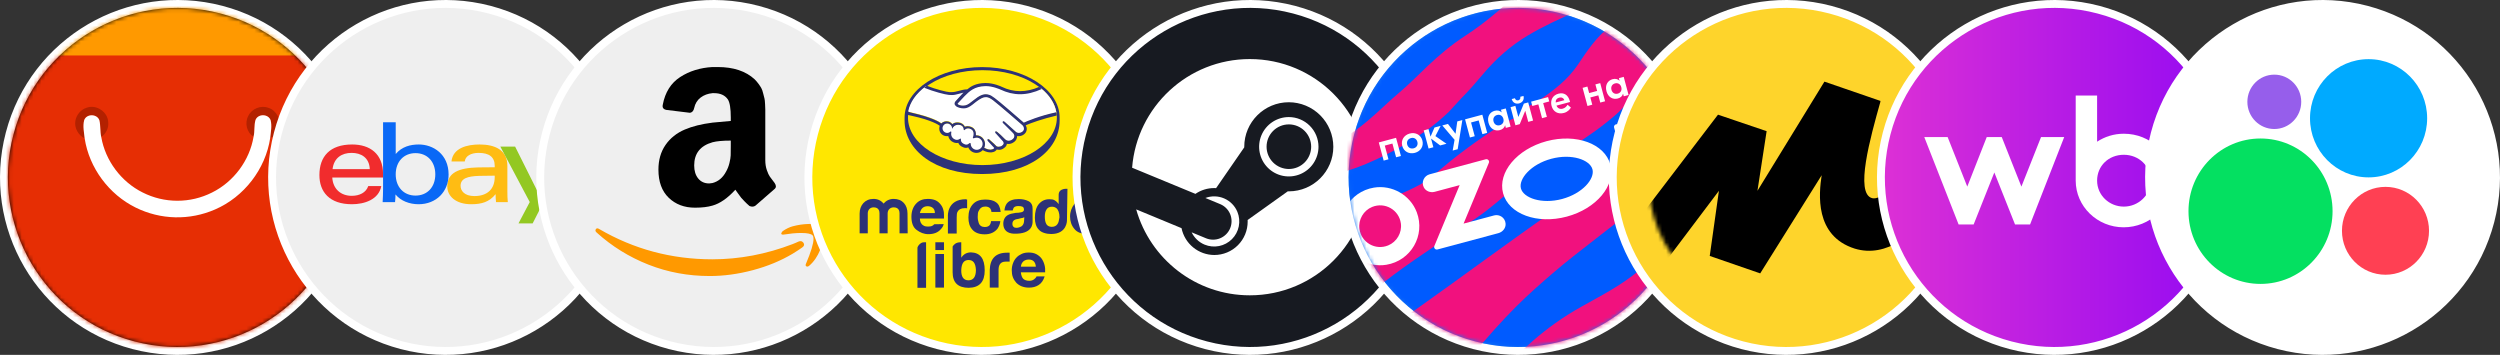
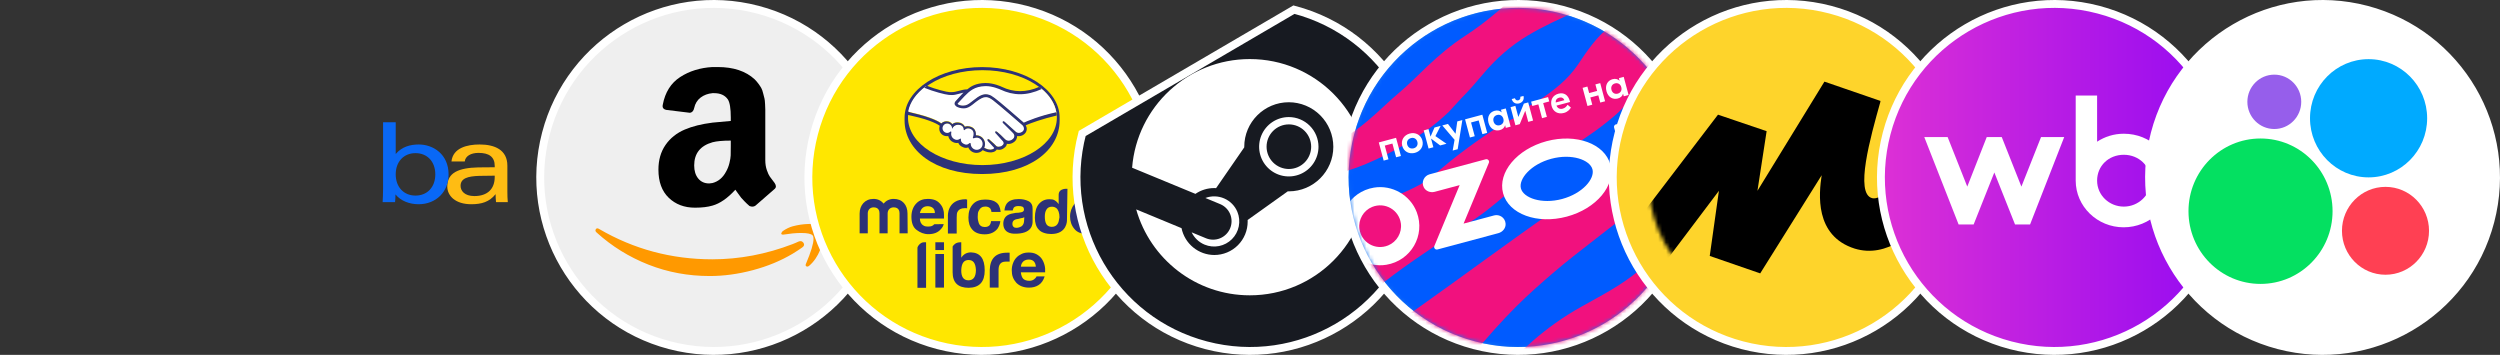
<svg xmlns="http://www.w3.org/2000/svg" width="634" height="90" viewBox="0 0 634 90" fill="none">
  <rect x="0" y="0" width="634" height="90" fill="#333333" stroke="none" />
  <g class="group_social_icon" data-url="/solutions/marketplace/aliexpress" id="group_icon_aliexpress">
-     <path d="M56.148 2.447C79.65 8.603 93.71 32.646 87.553 56.148C81.397 79.649 57.354 93.71 33.852 87.553C10.35 81.397 -3.71 57.354 2.447 33.852C8.603 10.351 32.646 -3.71 56.148 2.447Z" fill="black" stroke="white" stroke-width="2" />
    <mask id="mask0_3357_1064" style="mask-type:alpha" maskUnits="userSpaceOnUse" x="1" y="1" width="88" height="88">
-       <path d="M55.641 4.381C78.075 10.258 91.496 33.208 85.619 55.641C79.743 78.074 56.792 91.496 34.359 85.619C11.925 79.742 -1.496 56.792 4.381 34.359C10.257 11.926 33.208 -1.496 55.641 4.381Z" fill="black" stroke="white" stroke-width="2" />
-     </mask>
+       </mask>
    <g mask="url(#mask0_3357_1064)">
      <path d="M7.875 1C6.052 1 4.303 1.724 3.014 3.014C1.724 4.303 1 6.052 1 7.875L1 82.125C1 83.948 1.724 85.697 3.014 86.986C4.303 88.276 6.052 89 7.875 89H82.125C83.948 89 85.697 88.276 86.986 86.986C88.276 85.697 89 83.948 89 82.125V7.875C89 6.052 88.276 4.303 86.986 3.014C85.697 1.724 83.948 1 82.125 1L7.875 1Z" fill="#E62E04" />
      <path d="M25.2 30.497C25.537 31.872 25.347 33.356 25.678 34.755C26.834 33.909 27.604 32.514 27.445 31.06C27.422 28.459 24.496 26.42 22.047 27.296C20.507 27.735 19.369 29.117 19.11 30.678C18.802 32.465 19.876 34.294 21.472 35.111C21.314 33.571 20.944 31.948 21.358 30.442C21.991 28.8 24.616 28.833 25.2 30.497ZM70.765 32.361C71.326 30.343 70.105 28.002 68.103 27.356C66.178 26.6 63.795 27.562 62.947 29.438C62.001 31.174 62.572 33.645 64.302 34.663C64.643 33.269 64.392 31.775 64.797 30.421C65.444 28.802 68.035 28.849 68.625 30.49C69.001 31.955 68.661 33.495 68.519 34.975C69.694 34.612 70.427 33.49 70.763 32.365L70.765 32.361Z" fill="#B32100" />
      <path d="M64.8 30.419C64.393 31.788 64.645 33.268 64.305 34.661C63.298 40.711 59.248 46.118 53.763 48.828C51.033 50.202 48.018 50.916 44.962 50.912C41.905 50.908 38.892 50.187 36.166 48.806C30.732 46.103 26.712 40.742 25.68 34.756C25.35 33.356 25.537 31.887 25.201 30.498C24.618 28.848 21.992 28.8 21.36 30.443C20.947 31.963 21.318 33.574 21.474 35.112C22.629 42.592 27.634 49.309 34.415 52.644C37.532 54.185 40.948 55.027 44.424 55.109C47.9 55.191 51.352 54.512 54.538 53.119C61.871 49.953 67.353 42.881 68.526 34.969C68.668 33.49 69.007 31.948 68.631 30.484C68.04 28.844 65.449 28.798 64.801 30.415L64.8 30.419Z" fill="white" />
      <path d="M7.875 1C6.052 1 4.303 1.724 3.014 3.014C1.724 4.303 1 6.052 1 7.875L1 20.938C1 19.114 1.724 17.366 3.014 16.076C4.303 14.787 6.052 14.062 7.875 14.062H82.125C83.948 14.062 85.697 14.787 86.986 16.076C88.276 17.366 89 19.114 89 20.938V7.875C89 6.052 88.276 4.303 86.986 3.014C85.697 1.724 83.948 1 82.125 1L7.875 1Z" fill="#FF9900" />
    </g>
  </g>
  <g class="group_social_icon" data-url="/solutions/marketplace/ebay" id="group_icon_ebay">
-     <path d="M124.148 2.447C147.65 8.603 161.71 32.646 155.553 56.148C149.397 79.649 125.354 93.71 101.852 87.553C78.35 81.397 64.29 57.354 70.447 33.852C76.603 10.351 100.646 -3.71 124.148 2.447Z" fill="#EFEFEF" stroke="white" stroke-width="2" />
    <g clip-path="url(#clip0_3357_1064)">
      <path d="M121.517 44.602C118.609 44.697 116.802 45.222 116.802 47.138C116.802 48.378 117.791 49.722 120.3 49.722C123.665 49.722 125.462 47.888 125.462 44.88L125.462 44.549C124.282 44.549 122.827 44.559 121.517 44.602ZM128.669 48.577C128.669 49.51 128.696 50.431 128.777 51.261H125.794C125.715 50.578 125.686 49.899 125.686 49.24C124.073 51.223 122.154 51.793 119.493 51.793C115.546 51.793 113.432 49.707 113.432 47.294C113.432 43.798 116.307 42.566 121.297 42.452C122.662 42.42 124.194 42.416 125.462 42.416L125.462 42.074C125.462 39.734 123.961 38.772 121.361 38.772C119.431 38.772 118.009 39.571 117.862 40.951H114.492C114.849 37.51 118.464 36.64 121.644 36.64C125.452 36.64 128.669 37.995 128.669 42.023L128.669 48.577Z" fill="#FFBC13" />
-       <path d="M93.777 42.895C93.652 39.895 91.487 38.772 89.172 38.772C86.677 38.772 84.684 40.035 84.335 42.895H93.777ZM84.266 45.028C84.439 47.939 86.447 49.661 89.207 49.661C91.119 49.661 92.82 48.882 93.39 47.186H96.698C96.054 50.626 92.4 51.793 89.254 51.793C83.535 51.793 81 48.643 81 44.395C81 39.719 83.622 36.64 89.306 36.64C93.831 36.64 97.146 39.008 97.146 44.176V45.028H84.266Z" fill="#F12C2D" />
      <path d="M105.373 49.6C108.354 49.6 110.393 47.455 110.393 44.217C110.393 40.98 108.354 38.834 105.373 38.834C102.409 38.834 100.353 40.98 100.353 44.217C100.353 47.455 102.409 49.6 105.373 49.6ZM97.146 31H100.353L100.353 39.056C101.924 37.184 104.089 36.64 106.221 36.64C109.794 36.64 113.763 39.051 113.763 44.258C113.763 48.617 110.607 51.793 106.161 51.793C103.834 51.793 101.644 50.959 100.293 49.305C100.293 49.965 100.256 50.631 100.184 51.261H97.037C97.092 50.243 97.146 48.975 97.146 47.949L97.146 31Z" fill="#0968F6" />
-       <path d="M145 37.173L135.084 56.648H131.493L134.344 51.24L126.881 37.173H130.633L136.125 48.164L141.601 37.173H145Z" fill="#93C822" />
    </g>
  </g>
  <g class="group_social_icon" data-url="/solutions/marketplace/amazon" id="group_icon_amazon">
    <path d="M192.148 2.447C215.65 8.603 229.71 32.646 223.553 56.148C217.397 79.649 193.354 93.71 169.852 87.553C146.35 81.397 132.29 57.354 138.447 33.852C144.603 10.351 168.646 -3.71 192.148 2.447Z" fill="#EFEFEF" stroke="white" stroke-width="2" />
    <g clip-path="url(#clip1_3357_1064)">
      <path d="M166.977 43.023C166.977 40.585 167.574 38.501 168.769 36.769C169.964 35.038 171.599 33.731 173.673 32.847C175.571 32.035 177.909 31.452 180.686 31.098C181.635 30.992 183.182 30.851 185.326 30.674V29.773C185.326 27.512 185.08 25.993 184.588 25.215C183.849 24.155 182.69 23.625 181.108 23.625H180.686C179.526 23.731 178.524 24.102 177.68 24.738C176.837 25.374 176.292 26.257 176.046 27.388C175.905 28.095 175.554 28.501 174.991 28.607L168.927 27.865C168.33 27.724 168.031 27.406 168.031 26.911C168.031 26.805 168.048 26.681 168.083 26.54C168.681 23.395 170.148 21.064 172.486 19.544C174.824 18.025 177.557 17.177 180.686 17H182.004C186.011 17 189.14 18.042 191.39 20.127C191.742 20.482 192.069 20.863 192.365 21.266C192.663 21.672 192.901 22.035 193.076 22.353C193.252 22.671 193.411 23.13 193.551 23.73C193.692 24.332 193.797 24.747 193.868 24.976C193.938 25.206 193.991 25.7 194.026 26.46C194.061 27.22 194.078 27.67 194.078 27.812V40.638C194.078 41.556 194.21 42.396 194.474 43.155C194.738 43.915 194.993 44.463 195.238 44.798C195.484 45.134 195.889 45.673 196.451 46.414C196.662 46.733 196.767 47.016 196.767 47.263C196.767 47.546 196.627 47.792 196.345 48.005C193.428 50.549 191.846 51.927 191.6 52.139C191.178 52.457 190.669 52.492 190.07 52.245C189.579 51.821 189.149 51.415 188.779 51.026C188.41 50.638 188.147 50.355 187.988 50.178C187.83 50.002 187.575 49.657 187.224 49.145C186.873 48.632 186.625 48.287 186.486 48.111C184.517 50.267 182.584 51.609 180.686 52.139C179.49 52.492 178.014 52.669 176.257 52.669C173.55 52.669 171.327 51.83 169.587 50.151C167.846 48.473 166.977 46.097 166.977 43.023ZM176.046 41.963C176.046 43.341 176.389 44.445 177.074 45.276C177.76 46.106 178.682 46.521 179.842 46.521C179.948 46.521 180.097 46.504 180.29 46.468C180.483 46.432 180.615 46.415 180.686 46.415C182.162 46.027 183.304 45.073 184.113 43.553C184.5 42.882 184.79 42.149 184.983 41.354C185.177 40.559 185.282 39.914 185.299 39.419C185.317 38.925 185.326 38.112 185.326 36.981V35.656C183.287 35.656 181.741 35.798 180.686 36.08C177.592 36.963 176.046 38.924 176.046 41.963Z" fill="black" />
      <path d="M198.191 59.029C198.262 58.888 198.367 58.747 198.508 58.605C199.387 58.004 200.23 57.599 201.039 57.386C202.374 57.033 203.675 56.839 204.94 56.803C205.292 56.767 205.626 56.786 205.942 56.856C207.524 56.997 208.473 57.263 208.79 57.651C208.93 57.863 209 58.181 209 58.605V58.976C209 60.212 208.666 61.67 207.999 63.348C207.33 65.026 206.399 66.379 205.204 67.403C205.028 67.544 204.87 67.615 204.73 67.615C204.659 67.615 204.589 67.597 204.519 67.562C204.308 67.456 204.255 67.262 204.36 66.979C205.661 63.905 206.311 61.767 206.311 60.565C206.311 60.177 206.241 59.894 206.101 59.717C205.749 59.294 204.765 59.082 203.148 59.082C202.549 59.082 201.847 59.117 201.039 59.188C200.16 59.294 199.352 59.4 198.613 59.506C198.402 59.506 198.262 59.47 198.19 59.4C198.121 59.329 198.103 59.259 198.138 59.188C198.138 59.153 198.156 59.1 198.191 59.029ZM151.105 58.129C151.281 57.846 151.562 57.829 151.949 58.075C160.737 63.199 170.298 65.761 180.633 65.761C187.523 65.761 194.325 64.471 201.039 61.891C201.214 61.821 201.469 61.715 201.803 61.574C202.137 61.433 202.374 61.326 202.515 61.256C203.042 61.044 203.455 61.15 203.754 61.574C204.053 61.998 203.956 62.386 203.464 62.739C202.831 63.199 202.022 63.729 201.039 64.329C198.016 66.132 194.64 67.527 190.914 68.517C187.189 69.507 183.55 70.001 180 70.001C174.516 70.001 169.331 69.038 164.446 67.112C159.559 65.186 155.183 62.474 151.316 58.977C151.105 58.8 151 58.623 151 58.446C151 58.34 151.035 58.234 151.105 58.129Z" fill="#FF9900" />
    </g>
  </g>
  <g class="group_social_icon" data-url="/solutions/marketplace/mercadolibre" id="group_icon_ml">
    <path d="M260.148 2.447C283.649 8.603 297.71 32.646 291.554 56.148C285.396 79.649 261.353 93.71 237.853 87.553C214.351 81.397 200.29 57.354 206.447 33.852C212.603 10.351 236.646 -3.71 260.148 2.447Z" fill="#FFE700" stroke="white" stroke-width="2" />
    <g clip-path="url(#clip2_3357_1064)">
      <path d="M234.274 61.445H234.853V72.986H232.664V62.846C232.664 62.517 233.366 61.445 234.274 61.445ZM246.253 64.001C245.179 64.001 244.353 64.454 243.775 65.361V61.445H243.527C242.453 61.445 241.875 62.022 241.586 62.517V62.434V69.07C241.586 71.667 242.949 72.986 245.675 72.986C248.401 72.944 249.723 71.461 249.723 68.576C249.723 65.567 248.566 64.083 246.253 64.001ZM245.592 71.09C244.353 71.09 243.733 70.183 243.775 68.452C243.857 66.762 244.436 65.938 245.634 65.938C246.831 65.938 247.41 66.762 247.492 68.452C247.492 70.224 246.831 71.09 245.592 71.09ZM251.003 68.452C251.086 65.649 252.449 64.083 255.382 64.083H256.043V66.35H255.01C253.771 66.35 253.234 67.133 253.234 68.411V72.944H251.003V68.452ZM259.512 70.719C259.884 71.048 260.38 71.213 261.041 71.213C261.495 71.213 261.908 71.09 262.239 70.842C262.569 70.595 262.775 70.348 262.858 70.1H264.923C264.593 71.131 264.097 71.832 263.395 72.285C262.693 72.738 261.908 72.944 260.917 72.944C260.256 72.944 259.636 72.821 259.099 72.615C258.562 72.409 258.108 72.079 257.736 71.708C257.364 71.296 257.075 70.842 256.869 70.306C256.662 69.771 256.58 69.153 256.58 68.493C256.58 67.875 256.704 67.257 256.91 66.721C257.117 66.185 257.406 65.69 257.777 65.319C258.149 64.907 258.604 64.619 259.141 64.371C259.678 64.124 260.256 64.042 260.917 64.042C261.619 64.042 262.28 64.165 262.817 64.454C263.354 64.742 263.808 65.113 264.139 65.567C264.469 66.02 264.717 66.556 264.882 67.174C265.047 67.751 265.089 68.411 265.047 69.07H258.893C258.975 69.853 259.182 70.389 259.512 70.719ZM262.156 66.267C261.867 65.979 261.454 65.814 260.875 65.814C260.504 65.814 260.173 65.897 259.925 66.02C259.678 66.144 259.471 66.309 259.347 66.474C259.182 66.68 259.099 66.844 259.017 67.05C258.934 67.257 258.934 67.463 258.893 67.627H262.693C262.652 67.009 262.445 66.556 262.156 66.267ZM237.207 61.445H239.396V63.423H237.207V61.445ZM237.207 64.413H239.396V72.944H237.207V64.413ZM277.15 56.87C276.778 57.282 276.282 57.53 275.663 57.53C275.043 57.53 274.548 57.282 274.176 56.87C273.804 56.458 273.68 55.757 273.68 54.933C273.68 54.068 273.845 53.449 274.176 53.037C274.548 52.625 275.043 52.378 275.663 52.378C276.282 52.378 276.778 52.625 277.15 53.037C277.522 53.449 277.646 54.15 277.646 54.933C277.646 55.716 277.522 56.376 277.15 56.87ZM278.885 51.76C278.224 50.894 277.109 50.399 275.663 50.399C274.259 50.399 273.102 50.812 272.441 51.76C271.78 52.625 271.367 53.697 271.367 54.892C271.367 56.128 271.739 57.2 272.441 58.024C273.102 58.89 274.217 59.343 275.663 59.343C277.067 59.343 278.224 58.931 278.885 58.024C279.546 57.159 279.959 56.087 279.959 54.892C280 53.738 279.628 52.666 278.885 51.76ZM268.145 56.87C267.856 57.282 267.36 57.53 266.741 57.53C266.121 57.53 265.626 57.282 265.378 56.87C265.089 56.376 264.965 55.757 264.965 54.933C264.965 54.191 265.089 53.614 265.378 53.161C265.667 52.666 266.121 52.419 266.782 52.419C267.195 52.419 267.567 52.543 267.897 52.79C268.393 53.202 268.682 54.026 268.682 55.098C268.558 55.84 268.476 56.458 268.145 56.87ZM270.706 47.885C270.706 47.885 268.476 47.638 268.476 49.41V51.76C268.228 51.389 267.939 51.1 267.484 50.812C267.113 50.564 266.617 50.523 266.121 50.523C265.006 50.523 264.139 50.935 263.436 51.76C262.775 52.543 262.445 53.738 262.445 55.222C262.445 56.458 262.734 57.53 263.436 58.23C264.097 59.014 265.419 59.343 266.576 59.343C270.665 59.343 270.582 55.881 270.582 55.881L270.706 47.885ZM259.719 55.84C259.719 56.582 259.471 57.076 259.099 57.365C258.686 57.612 258.232 57.777 257.777 57.777C257.488 57.777 257.24 57.736 257.034 57.53C256.827 57.324 256.745 57.117 256.745 56.747C256.745 56.334 256.91 56.005 257.24 55.799C257.406 55.675 257.777 55.551 258.232 55.51L258.728 55.386C258.975 55.345 259.141 55.263 259.347 55.263C259.471 55.222 259.636 55.139 259.76 55.098L259.719 55.84ZM260.834 51.018C260.091 50.647 259.306 50.482 258.356 50.482C256.951 50.482 255.919 50.853 255.34 51.595C254.969 52.089 254.803 52.666 254.721 53.367H256.827C256.869 53.078 256.993 52.831 257.117 52.625C257.364 52.378 257.736 52.254 258.232 52.254C258.727 52.254 259.017 52.295 259.306 52.419C259.554 52.543 259.678 52.79 259.678 53.161C259.678 53.449 259.512 53.655 259.182 53.779C259.017 53.82 258.686 53.903 258.314 53.944L257.571 53.985C256.704 54.109 256.084 54.274 255.63 54.521C254.845 54.933 254.432 55.757 254.432 56.747C254.432 57.53 254.68 58.148 255.175 58.601C255.671 59.014 256.29 59.219 257.075 59.261C261.908 59.426 261.867 56.705 261.867 56.17V53.037C261.908 52.13 261.578 51.389 260.834 51.018ZM249.888 52.378C250.425 52.378 250.838 52.543 251.127 52.872C251.292 53.12 251.416 53.408 251.416 53.738H253.771C253.647 52.543 253.234 51.677 252.532 51.265C251.871 50.77 250.921 50.605 249.805 50.605C248.484 50.605 247.451 50.976 246.707 51.801C245.964 52.625 245.592 53.738 245.592 55.139C245.592 56.458 245.881 57.447 246.584 58.23C247.245 59.014 248.318 59.426 249.723 59.426C251.127 59.426 252.201 58.931 252.945 58.024C253.358 57.406 253.606 56.788 253.688 56.087H251.334C251.292 56.499 251.169 56.87 250.921 57.159C250.673 57.406 250.301 57.571 249.723 57.571C248.979 57.571 248.401 57.2 248.195 56.499C248.071 56.128 247.947 55.634 247.947 55.016C247.947 54.397 247.988 53.82 248.195 53.491C248.566 52.749 249.062 52.378 249.888 52.378ZM244.973 50.523C240.057 50.523 240.388 54.851 240.388 54.851V59.219H242.618V55.139C242.618 54.48 242.66 53.944 242.866 53.655C243.155 53.12 243.733 52.79 244.642 52.79H244.89C245.014 52.79 245.138 52.79 245.262 52.831V50.605H245.097C245.055 50.523 245.055 50.523 244.973 50.523ZM233.903 52.79C234.192 52.501 234.646 52.295 235.225 52.295C235.72 52.295 236.175 52.419 236.546 52.707C236.918 52.996 237.083 53.449 237.083 54.026H233.283C233.407 53.532 233.572 53.12 233.903 52.79ZM236.877 56.87C236.835 56.994 236.711 57.117 236.588 57.159C236.298 57.406 235.844 57.447 235.348 57.447C234.853 57.447 234.481 57.406 234.151 57.159C233.614 56.87 233.283 56.211 233.283 55.428H239.396C239.396 54.686 239.396 54.109 239.355 53.779C239.231 53.12 239.066 52.543 238.694 52.048C238.322 51.512 237.827 51.059 237.29 50.812C236.753 50.564 236.051 50.441 235.307 50.441C234.068 50.441 233.077 50.812 232.333 51.636C231.59 52.419 231.135 53.532 231.135 54.974C231.135 56.499 231.548 57.653 232.457 58.313C233.324 58.972 234.316 59.384 235.431 59.384C236.794 59.384 237.868 58.972 238.57 58.148C238.983 57.736 239.231 57.282 239.314 56.829L236.877 56.87ZM230.185 59.178H228.12V54.109C228.12 53.614 227.996 52.584 226.633 52.584C225.765 52.584 225.105 53.202 225.105 54.109V59.178H223.039V54.109C223.039 53.614 222.915 52.584 221.552 52.584C220.685 52.584 220.065 53.202 220.065 54.109V59.178H218V54.15C218 52.048 219.363 50.441 221.511 50.441C222.585 50.441 223.452 50.853 224.072 51.636C224.692 50.894 225.559 50.441 226.633 50.441C228.863 50.441 230.144 51.966 230.144 54.15L230.185 59.178ZM268.724 29.833C268.724 22.785 259.925 17.015 249.062 17.015C238.199 17.015 229.4 22.785 229.4 29.833V30.575C229.4 38.076 237.083 44.135 249.062 44.135C261.082 44.135 268.724 38.076 268.724 30.575V29.833Z" fill="#2D3277" />
      <path d="M268.021 29.833C268.021 36.468 259.554 41.867 249.145 41.867C238.735 41.867 230.268 36.468 230.268 29.833C230.268 23.197 238.735 17.798 249.145 17.798C259.554 17.798 268.021 23.197 268.021 29.833Z" fill="#FFE600" />
      <path d="M242.866 26.041C242.866 26.041 242.66 26.247 242.784 26.412C243.073 26.783 243.981 26.989 244.931 26.783C245.468 26.659 246.212 26.082 246.873 25.546C247.616 24.969 248.36 24.351 249.103 24.145C249.888 23.898 250.384 24.021 250.714 24.104C251.086 24.227 251.499 24.475 252.201 24.969C253.482 25.917 258.686 30.451 259.595 31.234C260.297 30.904 263.519 29.544 267.897 28.555C267.526 26.247 266.121 24.104 263.973 22.373C260.999 23.609 257.323 24.269 253.73 22.538C253.73 22.538 251.788 21.631 249.847 21.672C246.997 21.754 245.799 22.95 244.477 24.269L242.866 26.041Z" fill="white" />
      <path d="M259.388 31.729C259.347 31.687 253.275 26.412 251.912 25.381C251.127 24.804 250.673 24.639 250.219 24.557C249.971 24.516 249.64 24.557 249.392 24.639C248.773 24.804 247.905 25.381 247.162 25.958C246.377 26.576 245.675 27.154 245.014 27.277C244.147 27.483 243.114 27.236 242.66 26.906C242.453 26.783 242.329 26.618 242.247 26.453C242.081 26.041 242.412 25.711 242.453 25.67L244.105 23.856L244.684 23.279C244.147 23.362 243.651 23.485 243.155 23.609C242.536 23.774 241.957 23.939 241.379 23.939C241.131 23.939 239.81 23.733 239.562 23.65C238.033 23.238 236.712 22.826 234.729 21.919C232.374 23.692 230.764 25.876 230.309 28.308C230.64 28.39 231.218 28.555 231.424 28.596C236.794 29.791 238.446 31.028 238.777 31.275C239.107 30.904 239.562 30.698 240.099 30.698C240.677 30.698 241.214 30.987 241.544 31.44C241.834 31.193 242.288 30.987 242.825 30.987C243.073 30.987 243.321 31.028 243.61 31.11C244.229 31.316 244.518 31.729 244.684 32.099C244.89 32.017 245.138 31.935 245.427 31.935C245.716 31.935 246.005 32.017 246.336 32.141C247.327 32.553 247.492 33.542 247.41 34.284H247.616C248.814 34.284 249.764 35.232 249.764 36.427C249.764 36.798 249.682 37.128 249.516 37.416C249.847 37.581 250.632 37.993 251.375 37.911C251.953 37.828 252.16 37.664 252.243 37.54C252.284 37.458 252.366 37.375 252.284 37.293L250.756 35.603C250.756 35.603 250.508 35.355 250.59 35.273C250.673 35.191 250.838 35.314 250.962 35.397C251.747 36.056 252.656 37.004 252.656 37.004C252.656 37.004 252.738 37.128 253.069 37.21C253.358 37.251 253.895 37.21 254.267 36.922C254.349 36.839 254.473 36.757 254.514 36.674C254.886 36.18 254.473 35.685 254.473 35.685L252.697 33.707C252.697 33.707 252.449 33.46 252.532 33.377C252.614 33.295 252.78 33.418 252.903 33.501C253.482 33.954 254.267 34.779 255.01 35.52C255.175 35.644 255.836 36.056 256.704 35.479C257.241 35.108 257.365 34.696 257.323 34.366C257.282 33.954 256.951 33.624 256.951 33.624L254.556 31.193C254.556 31.193 254.308 30.987 254.391 30.863C254.473 30.78 254.638 30.904 254.762 30.987C255.547 31.646 257.612 33.542 257.612 33.542C257.654 33.542 258.356 34.078 259.265 33.501C259.595 33.295 259.802 33.006 259.802 32.635C259.843 32.099 259.388 31.729 259.388 31.729Z" fill="white" />
      <path d="M247.699 34.82C247.327 34.82 246.914 35.026 246.873 35.026C246.831 35.026 246.873 34.861 246.914 34.779C246.955 34.696 247.451 33.212 246.253 32.676C245.344 32.264 244.766 32.718 244.601 32.924C244.56 32.965 244.518 32.965 244.518 32.924C244.518 32.676 244.394 31.935 243.568 31.687C242.412 31.316 241.71 32.141 241.503 32.429C241.42 31.77 240.883 31.275 240.181 31.275C239.438 31.275 238.859 31.852 238.859 32.594C238.859 33.336 239.438 33.913 240.181 33.913C240.553 33.913 240.842 33.789 241.09 33.542V33.583C241.049 33.913 240.925 35.108 242.164 35.562C242.66 35.768 243.073 35.603 243.444 35.355C243.568 35.273 243.568 35.314 243.568 35.397C243.527 35.685 243.568 36.345 244.518 36.716C245.221 37.004 245.634 36.716 245.881 36.468C246.005 36.345 246.047 36.386 246.047 36.551C246.088 37.416 246.831 38.117 247.699 38.117C248.608 38.117 249.351 37.375 249.351 36.468C249.351 35.562 248.608 34.82 247.699 34.82Z" fill="white" />
      <path d="M259.636 31.11C257.777 29.503 253.482 25.752 252.284 24.887C251.623 24.392 251.169 24.104 250.755 24.021C250.59 23.98 250.342 23.898 250.012 23.898C249.723 23.898 249.392 23.939 249.062 24.062C248.318 24.31 247.575 24.887 246.831 25.464L246.79 25.505C246.129 26.041 245.427 26.577 244.89 26.7C244.642 26.741 244.436 26.783 244.188 26.783C243.61 26.783 243.073 26.618 242.866 26.37C242.825 26.329 242.866 26.247 242.949 26.165L244.601 24.392C245.881 23.114 247.079 21.919 249.888 21.837H250.012C251.747 21.837 253.482 22.62 253.688 22.702C255.34 23.485 256.993 23.898 258.686 23.898C260.462 23.898 262.28 23.444 264.18 22.579C263.973 22.414 263.726 22.208 263.519 22.043C261.825 22.785 260.256 23.114 258.686 23.114C257.117 23.114 255.547 22.744 254.019 22.002C253.936 21.96 252.036 21.054 250.012 21.054H249.847C247.492 21.095 246.171 21.919 245.303 22.661C244.436 22.661 243.692 22.908 243.031 23.073C242.453 23.238 241.916 23.362 241.42 23.362H240.801C240.223 23.362 237.331 22.661 235.059 21.754C234.811 21.919 234.605 22.084 234.357 22.249C236.753 23.238 239.686 23.98 240.594 24.062C240.842 24.062 241.131 24.104 241.42 24.104C242.04 24.104 242.618 23.939 243.238 23.774C243.61 23.692 243.981 23.568 244.353 23.485L244.023 23.815L242.37 25.629C242.246 25.752 241.957 26.123 242.123 26.535C242.205 26.7 242.37 26.865 242.577 27.03C242.99 27.277 243.692 27.483 244.353 27.483C244.601 27.483 244.849 27.442 245.055 27.401C245.757 27.236 246.501 26.659 247.244 26.041C247.864 25.546 248.731 24.928 249.392 24.722C249.599 24.681 249.805 24.64 250.012 24.64H250.177C250.632 24.681 251.045 24.846 251.829 25.423C253.193 26.453 259.264 31.729 259.306 31.77C259.306 31.77 259.678 32.1 259.678 32.677C259.678 32.965 259.471 33.254 259.182 33.46C258.934 33.624 258.645 33.707 258.397 33.707C257.984 33.707 257.695 33.501 257.695 33.501C257.695 33.501 255.588 31.605 254.845 30.945C254.721 30.822 254.597 30.739 254.473 30.739C254.39 30.739 254.349 30.781 254.308 30.822C254.184 30.987 254.308 31.193 254.473 31.316L256.91 33.748C256.91 33.748 257.199 34.037 257.24 34.408C257.24 34.82 257.075 35.15 256.662 35.397C256.373 35.603 256.084 35.685 255.795 35.685C255.423 35.685 255.175 35.52 255.093 35.479L254.721 35.15C254.101 34.531 253.44 33.872 252.945 33.501C252.821 33.419 252.697 33.295 252.573 33.295C252.532 33.295 252.449 33.295 252.408 33.377C252.366 33.418 252.325 33.542 252.449 33.748C252.49 33.831 252.573 33.872 252.573 33.872L254.349 35.85C254.349 35.85 254.721 36.303 254.39 36.675L254.308 36.757L254.143 36.922C253.853 37.169 253.44 37.21 253.275 37.21H253.027C252.862 37.169 252.738 37.128 252.656 37.045C252.573 36.922 251.664 36.056 250.921 35.438C250.838 35.356 250.714 35.273 250.59 35.273C250.549 35.273 250.466 35.314 250.425 35.356C250.301 35.52 250.508 35.768 250.59 35.85L252.119 37.499C252.119 37.499 252.119 37.54 252.077 37.623C252.036 37.705 251.829 37.87 251.292 37.952H251.086C250.508 37.952 249.929 37.664 249.599 37.499C249.723 37.21 249.805 36.881 249.805 36.551C249.805 35.314 248.814 34.325 247.575 34.325H247.492C247.534 33.748 247.451 32.677 246.336 32.223C246.005 32.1 245.716 32.017 245.386 32.017C245.138 32.017 244.931 32.058 244.684 32.141C244.436 31.687 244.064 31.358 243.568 31.193C243.279 31.11 243.031 31.069 242.742 31.069C242.288 31.069 241.875 31.193 241.503 31.481C241.324 31.261 241.097 31.083 240.839 30.962C240.582 30.841 240.301 30.779 240.016 30.781C239.52 30.781 239.025 30.987 238.694 31.316C238.24 30.945 236.381 29.791 231.383 28.637C231.135 28.596 230.598 28.431 230.268 28.308C230.227 28.555 230.185 28.843 230.144 29.132C230.144 29.132 231.053 29.338 231.259 29.379C236.34 30.492 238.033 31.687 238.322 31.893C238.24 32.141 238.199 32.388 238.199 32.635C238.199 33.707 239.066 34.531 240.099 34.531C240.222 34.531 240.346 34.531 240.47 34.49C240.636 35.273 241.131 35.85 241.916 36.139C242.164 36.221 242.37 36.262 242.577 36.262C242.701 36.262 242.866 36.262 243.031 36.221C243.155 36.592 243.486 37.045 244.229 37.334C244.477 37.458 244.725 37.499 244.973 37.499C245.179 37.499 245.386 37.458 245.551 37.375C245.881 38.2 246.708 38.776 247.616 38.776C248.236 38.776 248.814 38.529 249.227 38.076C249.599 38.282 250.342 38.653 251.127 38.653H251.416C252.201 38.57 252.532 38.241 252.697 38.035C252.738 37.993 252.738 37.952 252.779 37.911C252.945 37.952 253.151 37.993 253.399 37.993C253.812 37.993 254.225 37.87 254.638 37.54C255.051 37.252 255.34 36.839 255.34 36.468C255.464 36.51 255.63 36.51 255.753 36.51C256.167 36.51 256.621 36.386 257.034 36.097C257.819 35.603 257.943 34.902 257.943 34.49C258.067 34.531 258.232 34.531 258.356 34.531C258.769 34.531 259.182 34.408 259.554 34.16C260.049 33.831 260.338 33.377 260.38 32.841C260.421 32.471 260.297 32.099 260.132 31.77C261.454 31.193 264.428 30.121 267.98 29.297C267.98 29.008 267.939 28.761 267.856 28.473C263.602 29.379 260.421 30.739 259.636 31.11ZM247.699 37.993C246.873 37.993 246.212 37.334 246.171 36.51C246.171 36.427 246.171 36.262 246.005 36.262C245.923 36.262 245.881 36.304 245.799 36.345C245.634 36.51 245.386 36.675 245.055 36.675C244.89 36.675 244.725 36.633 244.56 36.551C243.692 36.18 243.651 35.603 243.692 35.356C243.692 35.273 243.692 35.232 243.651 35.191L243.61 35.15H243.568C243.527 35.15 243.486 35.15 243.403 35.232C243.155 35.397 242.907 35.479 242.66 35.479C242.536 35.479 242.37 35.438 242.247 35.397C241.09 34.943 241.173 33.872 241.255 33.542C241.255 33.46 241.255 33.418 241.214 33.377L241.131 33.295L241.049 33.377C240.801 33.583 240.512 33.707 240.223 33.707C239.562 33.707 239.025 33.171 239.025 32.512C239.025 31.852 239.562 31.316 240.223 31.316C240.801 31.316 241.338 31.77 241.42 32.347L241.462 32.677L241.627 32.388C241.627 32.347 242.123 31.605 243.031 31.646C243.197 31.646 243.362 31.687 243.568 31.729C244.27 31.935 244.394 32.594 244.394 32.841C244.394 33.006 244.518 33.006 244.518 33.006C244.56 33.006 244.642 32.965 244.642 32.924C244.766 32.8 245.055 32.553 245.51 32.553C245.716 32.553 245.923 32.594 246.171 32.718C247.286 33.212 246.79 34.614 246.79 34.655C246.708 34.902 246.666 34.985 246.79 35.067H246.873C246.914 35.067 246.997 35.067 247.079 35.026C247.244 34.985 247.451 34.902 247.658 34.902C248.484 34.902 249.186 35.603 249.186 36.427C249.227 37.334 248.525 37.993 247.699 37.993Z" fill="#2D3277" />
    </g>
  </g>
  <g class="group_social_icon" data-url="" id="group_icon_steam">
-     <path d="M328.148 2.447C351.649 8.603 365.71 32.646 359.553 56.148C353.397 79.649 329.354 93.71 305.852 87.553C282.351 81.397 268.29 57.354 274.447 33.852C280.603 10.351 304.646 -3.71 328.148 2.447Z" fill="#171A21" stroke="white" stroke-width="2" />
+     <path d="M328.148 2.447C351.649 8.603 365.71 32.646 359.553 56.148C353.397 79.649 329.354 93.71 305.852 87.553C282.351 81.397 268.29 57.354 274.447 33.852Z" fill="#171A21" stroke="white" stroke-width="2" />
    <path d="M316.951 14.979C301.224 14.979 288.325 27.112 287.103 42.533L303.159 49.166C304.564 48.202 306.228 47.689 307.931 47.695C308.091 47.697 308.248 47.702 308.402 47.71L315.543 37.369V37.222C315.543 30.991 320.606 25.929 326.837 25.929C329.832 25.933 332.703 27.126 334.82 29.245C336.938 31.364 338.128 34.236 338.13 37.231C338.13 43.462 333.065 48.525 326.837 48.525H326.576L316.4 55.792L316.409 56.191C316.41 57.303 316.193 58.404 315.768 59.432C315.344 60.461 314.721 61.395 313.936 62.182C313.15 62.97 312.217 63.594 311.19 64.021C310.163 64.447 309.061 64.667 307.949 64.668C305.992 64.66 304.098 63.98 302.584 62.739C301.07 61.499 300.029 59.776 299.636 57.859L288.139 53.099C291.695 65.675 303.24 74.892 316.954 74.892C333.496 74.892 346.904 61.481 346.904 44.936C346.904 28.391 333.493 14.979 316.951 14.979ZM302.198 58.916C302.851 60.271 303.98 61.409 305.478 62.035C306.639 62.515 307.917 62.641 309.15 62.397C310.383 62.152 311.516 61.548 312.407 60.661C313.297 59.774 313.905 58.643 314.154 57.411C314.403 56.179 314.282 54.9 313.806 53.737C313.176 52.208 311.976 50.985 310.459 50.326C308.942 49.667 307.229 49.625 305.681 50.208L309.483 51.784C310.618 52.27 311.516 53.185 311.981 54.33C312.445 55.475 312.439 56.756 311.964 57.897C311.489 59.037 310.583 59.944 309.443 60.419C308.303 60.895 307.021 60.902 305.876 60.438L302.198 58.916ZM334.371 37.213C334.368 35.218 333.573 33.305 332.162 31.895C330.751 30.484 328.838 29.691 326.843 29.688C325.354 29.688 323.898 30.13 322.66 30.957C321.422 31.784 320.457 32.96 319.887 34.336C319.318 35.712 319.169 37.225 319.459 38.686C319.75 40.146 320.467 41.488 321.521 42.54C322.574 43.593 323.915 44.31 325.376 44.6C326.836 44.89 328.35 44.74 329.726 44.17C331.101 43.6 332.277 42.635 333.103 41.396C333.93 40.158 334.371 38.702 334.371 37.213ZM326.858 31.545C328.357 31.547 329.795 32.143 330.855 33.204C331.915 34.264 332.512 35.702 332.513 37.201C332.512 38.701 331.915 40.138 330.855 41.199C329.795 42.259 328.357 42.855 326.858 42.857C325.358 42.857 323.919 42.261 322.858 41.2C321.798 40.14 321.202 38.701 321.202 37.201C321.202 35.701 321.798 34.263 322.858 33.202C323.919 32.141 325.358 31.545 326.858 31.545Z" fill="white" />
  </g>
  <g class="group_social_icon" data-url="/solutions/marketplace/ozon" id="group_icon_ozon">
    <path d="M396.148 2.447C419.65 8.603 433.71 32.646 427.553 56.148C421.397 79.649 397.354 93.71 373.852 87.553C350.35 81.397 336.29 57.354 342.447 33.852C348.603 10.351 372.646 -3.71 396.148 2.447Z" fill="#1877F2" stroke="white" stroke-width="2" />
    <mask id="mask1_3357_1064" style="mask-type:luminance" maskUnits="userSpaceOnUse" x="342" y="2" width="86" height="86">
      <path d="M385 88C408.748 88 428 68.748 428 45C428 21.252 408.748 2 385 2C361.252 2 342 21.252 342 45C342 68.748 361.252 88 385 88Z" fill="white" />
    </mask>
    <g mask="url(#mask1_3357_1064)">
      <path d="M385 88C408.748 88 428 68.748 428 45C428 21.252 408.748 2 385 2C361.252 2 342 21.252 342 45C342 68.748 361.252 88 385 88Z" fill="#005BFF" />
      <path d="M668.228 -88.373C667.987 -88.412 666.831 -88.132 666.069 -87.616C659.237 -83.024 650.172 -72.437 637.909 -60.255C630.878 -53.264 622.807 -45.717 613.622 -38.485C608.277 -34.301 602.554 -30.654 596.487 -27.619C556.54 -7.529 537.525 0.104 520.51 13.924C519.495 14.749 518.347 15.347 517.195 15.962C503.134 22.472 487.353 37.174 476.13 49.197C469.856 55.948 465.023 61.817 462.71 65.012C456.118 74.197 443.695 97.765 424.999 119.098C411.742 134.251 397.711 145.448 381.28 155.119H409.325C418.703 149.963 427.394 144.738 433.108 140.112C434.588 138.912 435.865 137.717 436.944 136.599C440.221 133.124 444.254 126.855 448.167 119.102C455.954 103.725 464.946 82.711 476.13 67.575C481.681 60.024 487.753 53.953 494.426 50.839C495.226 50.637 495.944 51.196 495.944 51.996C493.386 63.339 483.401 72.649 476.13 80.359C470.699 86.112 466.541 91.143 468.343 93.938C470.153 96.651 474.578 92.296 476.13 90.743C486.837 81.516 504.652 56.67 517.074 45.963C518.966 44.342 521.71 41.366 523.464 39.612C530.852 31.145 535.646 23.835 545.115 15.407C572.355 -8.879 587.298 -8.638 617.058 -31.966C629.601 -41.791 640.588 -51.66 649.295 -60.247C661.997 -72.829 669.669 -82.818 669.587 -86.692C669.587 -87.612 669.148 -88.171 668.228 -88.369V-88.373Z" fill="#F1117E" />
      <path d="M357.437 5.965C363.741 0.783 370.608 -3.663 377.896 -7.327C396.025 -16.438 420.471 -29.007 433.104 -39.237C434.583 -40.437 435.86 -41.632 436.94 -42.754C440.216 -46.229 444.25 -52.498 448.163 -60.247C455.95 -75.628 464.941 -96.638 476.126 -111.778C481.677 -119.325 487.748 -125.396 494.422 -128.514C495.218 -128.711 495.94 -128.152 495.94 -127.353C493.381 -116.009 483.393 -106.704 476.126 -98.994C470.69 -93.241 466.537 -88.21 468.334 -85.415C470.144 -82.701 474.573 -87.057 476.126 -88.61C486.828 -97.837 504.643 -122.683 517.07 -133.386C518.962 -135.007 521.706 -137.982 523.46 -139.741C530.852 -148.208 535.646 -155.518 545.11 -163.946C572.355 -188.232 587.298 -187.996 617.058 -211.319C629.601 -221.144 640.588 -231.013 649.291 -239.6C661.997 -252.182 669.664 -262.17 669.583 -266.045C669.583 -266.961 669.144 -267.52 668.228 -267.722C667.987 -267.76 666.826 -267.481 666.069 -266.961C659.237 -262.368 650.172 -251.786 637.909 -239.6C630.878 -232.608 622.807 -225.061 613.618 -217.829C608.273 -213.645 602.55 -209.999 596.483 -206.967C556.536 -186.873 537.521 -179.245 520.506 -165.42C519.487 -164.595 518.339 -163.997 517.191 -163.387C503.13 -156.872 487.349 -142.175 476.126 -130.152C469.852 -123.401 465.019 -117.527 462.701 -114.332C456.109 -105.147 443.686 -81.579 424.99 -60.247C407.872 -40.686 389.472 -27.709 366.269 -16.107C348.454 -8.359 341.385 0.147 322.689 15.369C319.722 17.768 317.137 20.043 313.861 22.915C313.861 22.915 313.822 22.915 313.822 22.954C308.391 27.735 303.137 32.702 297.895 37.681V48.032C314.342 36.387 327.831 30.307 357.437 5.965Z" fill="#F1117E" />
      <path d="M371.988 91.745C382.351 79.176 387.425 74.764 393.819 69.252C400.213 63.739 408.594 57.784 417.633 50.289C429.793 40.296 441.248 28.952 450.037 15.88C453.228 11.408 457.378 7.672 461.622 4.219C466.429 0.276 471.43 -3.448 476.121 -7.525C481.956 -12.478 483.926 -10.388 518.786 -46.272C522.858 -50.464 525.855 -53.457 529.811 -56.377C531.806 -57.736 533.926 -59.172 536.042 -60.251C553.852 -69.518 574.772 -71.324 593.202 -79.223C605.384 -84.83 614.564 -95.159 624.084 -104.27C633.377 -113.15 644.647 -119.669 655.281 -126.759C668.486 -137.303 681.046 -149.39 690.515 -163.468C693.706 -167.94 697.855 -171.681 702.099 -175.13C706.907 -179.073 711.907 -182.797 716.599 -186.873C722.434 -191.827 724.403 -189.737 759.263 -225.621C763.335 -229.813 766.333 -232.81 770.289 -235.726C772.284 -237.084 774.404 -238.521 776.519 -239.6C794.33 -248.866 815.249 -250.672 833.679 -258.576C845.861 -264.179 855.042 -274.507 864.562 -283.619C873.854 -292.499 885.124 -299.017 895.758 -306.108C908.964 -316.652 921.524 -328.739 930.992 -342.817C934.183 -347.289 938.333 -351.03 942.577 -354.479C943.789 -355.476 945.015 -356.457 946.245 -357.433H927.492C924.482 -354.096 921.412 -350.454 918.29 -346.373C906.491 -331.766 892.138 -317.507 876.864 -306.585C849.542 -287.532 826.653 -269.197 820.461 -268.96C819.661 -268.96 819.072 -269.592 818.861 -270.358C817.825 -274.112 822.942 -278.911 826.33 -282.299C840.796 -296.519 884.492 -318.092 899.955 -339.859C903.95 -345.573 908.516 -351.447 912.64 -357.433H896.739C894.141 -355.7 891.527 -353.868 889.166 -351.963C885.692 -349.16 883.52 -345.904 881.057 -342.219C872.469 -329.633 853.373 -328.515 825.574 -294.326C818.16 -285.279 808.7 -278.39 798.849 -272.237C787.106 -264.966 777.517 -261.091 767.85 -253.059C765.215 -250.862 759.461 -244.833 759.22 -244.553C757.186 -242.52 751.295 -241.152 751.949 -245.749C752.551 -248.944 758.102 -254.977 760.897 -260.21C768.01 -272.332 776.472 -285.692 789.501 -292.167C796.329 -295.564 803.244 -296.88 812.231 -301.395C827.831 -309.195 839.815 -320.827 851.455 -333.671C854.418 -336.629 857.075 -339.945 859.767 -343.14C866.359 -349.732 875.634 -353.571 884.471 -357.433H859.329C857.841 -356.633 856.353 -355.799 854.852 -354.922C854.332 -354.603 846.863 -349.77 844.107 -347.612C838.663 -343.41 834.513 -337.846 829.487 -333.189C815.387 -319.09 791.019 -313.1 776.519 -298.918C758.343 -280.747 748.131 -262.291 736.172 -239.604C730.256 -228.764 724.223 -218.986 716.599 -209.242C705.531 -195.263 692.231 -185.876 677.808 -167.02C666.009 -152.413 651.656 -138.159 636.387 -127.237C609.064 -108.183 586.171 -89.848 579.979 -89.607C579.184 -89.607 578.595 -90.244 578.384 -91.009C577.343 -94.763 582.465 -99.562 585.853 -102.95C600.314 -117.17 644.015 -138.743 659.473 -160.51C665.317 -168.856 672.378 -177.555 677.49 -186.435C687.677 -203.85 693.628 -211.319 705.174 -220.749C709.246 -224.141 712.957 -227.728 716.599 -231.615C719.432 -234.646 722.189 -236.887 724.588 -239.604C758.941 -278.829 751.313 -288.297 759.981 -295.926C790.658 -322.328 815.744 -331.315 828.73 -341.862C834.148 -346.377 837.816 -352.81 843.255 -357.433H820.349C815.589 -353.417 810.369 -348.811 803.644 -343.337C800.677 -340.938 798.088 -338.663 794.816 -335.791C794.816 -335.791 794.773 -335.791 794.773 -335.748C782.827 -325.239 771.738 -313.818 759.784 -303.313C756.266 -300.32 749.115 -292.61 743.362 -277.152C738.09 -266.806 729.262 -260.816 716.599 -249.193C715.442 -248.153 714.281 -246.832 713.047 -245.676C710.97 -243.719 708.811 -241.681 707.014 -239.604C696.148 -227.302 689.234 -213.839 679.09 -204.77C676.652 -202.254 673.448 -200.805 670.58 -199.339C657.237 -192.829 636.425 -188.473 614.375 -175.573C613.855 -175.25 606.385 -170.422 603.629 -168.263C598.185 -164.058 594.036 -158.493 589.009 -153.841C574.909 -139.741 550.541 -133.751 536.042 -119.57C517.866 -101.398 507.653 -82.938 495.695 -60.251C489.778 -49.415 483.745 -39.637 476.121 -29.893C467.332 -18.791 443.54 3.969 434.119 12.866C431.84 15.016 429.793 17.39 427.983 19.948C427.239 21.002 426.293 22.244 425.128 23.603C421.954 27.31 416.162 34.628 413.659 37.273C413.659 37.273 412.976 38.24 412.447 38.718C407.115 43.538 401.572 48.053 395.905 52.108C368.583 71.161 345.689 89.496 339.497 89.737C338.698 89.737 338.113 89.101 337.902 88.34C336.861 84.586 341.983 79.783 345.371 76.394C349.628 72.21 356.414 67.39 364.27 62.114C365.71 61.146 370.776 57.522 372.01 56.799C375.497 54.765 378.791 52.043 381.934 49.334L381.951 49.321C382.966 48.449 383.766 47.361 384.368 46.161C386.479 41.947 390.624 39.47 396.068 38.103C397.264 37.802 398.407 37.329 399.448 36.666C402.703 34.59 406.341 32.108 410.194 28.72C410.202 28.712 410.207 28.703 410.215 28.699C413.659 25.431 416.652 22.133 418.996 18.834C424.839 10.488 431.9 1.789 437.013 -7.09C447.199 -24.505 453.151 -31.974 464.696 -41.404C468.768 -44.797 472.479 -48.383 476.121 -52.266C478.959 -55.302 481.711 -57.538 484.111 -60.255C518.463 -99.484 510.835 -108.949 519.504 -116.577C550.18 -142.983 575.266 -151.97 588.252 -162.514C593.847 -167.175 597.57 -173.883 603.311 -178.531C611.098 -184.844 656.162 -204.495 673.577 -218.599C675.056 -219.794 676.334 -220.994 677.413 -222.112C680.685 -225.59 684.723 -231.86 688.636 -239.608C696.423 -254.985 705.41 -275.999 716.599 -291.135C722.15 -298.686 728.222 -304.758 734.895 -307.875C735.695 -308.073 736.413 -307.514 736.413 -306.714C733.855 -295.371 723.866 -286.061 716.599 -278.356C711.164 -272.602 707.01 -267.571 708.807 -264.772C710.617 -262.059 715.046 -266.419 716.599 -267.971C727.301 -277.199 745.116 -302.045 757.543 -312.747C759.435 -314.368 762.179 -317.344 763.933 -319.098C771.325 -327.565 776.119 -334.879 785.584 -343.307C792.257 -349.254 798.191 -353.731 803.79 -357.441H779.731C772.757 -353.451 766.754 -349.474 760.979 -344.782C759.964 -343.957 758.816 -343.359 757.664 -342.748C743.603 -336.238 727.826 -321.536 716.599 -309.514C710.329 -302.763 705.496 -296.889 703.178 -293.694C696.587 -284.509 684.164 -260.941 665.467 -239.608C648.349 -220.048 629.949 -207.075 606.747 -195.473C588.927 -187.72 581.858 -179.215 563.162 -163.997C560.199 -161.598 557.611 -159.323 554.334 -156.447C554.334 -156.447 554.295 -156.447 554.295 -156.408C542.35 -145.894 531.26 -134.474 519.302 -123.973C515.789 -120.976 508.638 -113.266 502.884 -97.807C497.613 -87.462 488.785 -81.472 476.121 -69.849C474.96 -68.808 473.804 -67.492 472.565 -66.331C470.488 -64.375 468.33 -62.341 466.532 -60.26C455.666 -47.958 448.756 -34.494 438.608 -25.43C436.174 -22.91 432.971 -21.465 430.103 -19.995C419.671 -14.908 404.681 -11.137 388.105 -3.569C386.376 -2.782 384.789 -1.707 383.418 -0.391C380.683 2.228 376.439 5.93 371.795 8.936C364.007 13.975 359.557 19.583 354.827 23.504C350.101 27.426 344.537 33.871 337.584 36.391C337.584 36.391 309.268 47.799 297.895 57.633V74.059C301.09 71.071 304.607 68.478 308.542 66.521C315.374 63.129 334.819 44.501 338.027 44.11C342.572 43.559 349.779 40.403 356.328 36.615C356.676 36.413 356.108 35.291 357.209 34.628C358.091 34.099 358.852 34.921 358.976 34.848C361.144 33.558 363.526 32.035 367.387 28.41C368.428 27.293 369.464 26.162 370.5 25.018C372.478 23.04 374.327 20.903 376.138 18.748C379.367 14.909 383.155 11.555 387.468 8.992C395.384 4.279 404.672 1.136 412.529 -2.937C419.998 -8.131 429.849 -15.213 430.743 -10.806C430.743 -9.769 429.707 -8.531 428.03 -7.09C423.635 -3.457 414.885 1.338 408.216 6.73C404.741 9.533 402.565 12.789 400.106 16.474C397.595 20.15 394.193 22.851 389.932 25.676H389.928C389.807 25.762 389.687 25.839 389.562 25.921C389.562 25.921 389.558 25.921 389.554 25.925C389.481 25.977 389.403 26.028 389.326 26.076L389.317 26.084L386.763 27.357L386.337 27.998H386.333L385.069 29.782H384.557C383.878 30.053 382.351 30.689 381.289 31.201C381.272 31.21 381.255 31.218 381.237 31.227C381.225 31.231 381.212 31.24 381.199 31.244C381.177 31.261 381.156 31.279 381.139 31.296C381.121 31.304 380.967 31.489 380.958 31.498C375.549 34.994 369.421 39.16 362.335 45.55C360.03 46.926 355.975 49.132 351.924 50.289C351.352 50.452 350.652 50.556 349.981 50.62C348.222 50.792 346.592 51.618 345.414 52.933C342.34 56.369 338.577 61.258 338.268 61.753C335.726 65.812 325.845 81.49 317.898 86.452C310.576 90.988 304.091 94.201 297.903 97.924V117.932C315.189 109.659 335.098 107.672 352.733 100.117C357.213 98.053 366.544 98.35 371.992 91.741L371.988 91.745ZM511.476 -66.409C512.082 -69.604 517.629 -75.637 520.424 -80.865C527.536 -92.987 535.999 -106.343 549.028 -112.823C555.856 -116.216 562.771 -117.536 571.758 -122.051C587.358 -129.851 599.342 -141.478 610.986 -154.327C613.945 -157.285 616.602 -160.596 619.294 -163.795C628.204 -172.701 642.011 -176.588 653.006 -182.285C660.479 -187.48 670.326 -194.562 671.225 -190.159C671.225 -189.118 670.185 -187.88 668.508 -186.443C664.113 -182.806 655.367 -178.011 648.693 -172.619C645.219 -169.82 643.047 -166.56 640.588 -162.875C631.996 -150.293 612.9 -149.175 585.1 -114.982C577.687 -105.934 568.227 -99.046 558.376 -92.892C546.633 -85.621 537.044 -81.747 527.377 -73.719C524.741 -71.522 518.988 -65.489 518.747 -65.209C516.713 -63.175 510.822 -61.808 511.476 -66.409Z" fill="#F1117E" />
      <path d="M304.637 15.407C331.878 -8.883 346.82 -8.643 376.581 -31.97C389.124 -41.796 400.11 -51.664 408.818 -60.251C421.52 -72.833 429.191 -82.822 429.109 -86.696C429.109 -87.616 428.671 -88.175 427.751 -88.373C427.51 -88.412 426.353 -88.132 425.592 -87.616C418.759 -83.024 409.695 -72.437 397.431 -60.255C390.401 -53.264 382.33 -45.717 373.145 -38.485C367.8 -34.301 362.077 -30.654 356.009 -27.619C329.04 -14.052 311.612 -6.166 297.899 1.776V21.978C299.903 19.836 302.1 17.66 304.633 15.407H304.637Z" fill="#F1117E" />
      <path d="M969.83 -357.437C964.403 -353.438 959.673 -349.59 957.072 -346.657C956.178 -345.689 955.593 -344.657 954.677 -343.221C944.808 -327.763 930.906 -328.842 903.907 -294.489C899.835 -289.338 895.04 -284.862 889.566 -281.267C872.947 -270.28 866.836 -272.4 835.481 -242.76C834.363 -241.72 833.206 -240.602 832.045 -239.604C831.168 -238.847 830.286 -238.048 829.371 -237.329C813.671 -225.148 776.519 -199.3 770.572 -201.141C770.254 -201.261 770.052 -201.579 770.172 -201.94C774.365 -216.879 808.64 -230.019 812.476 -235.614C812.755 -236.014 812.876 -237.213 811.276 -237.213C774.485 -237.931 771.329 -208.734 760.622 -198.909C760.381 -198.75 725.629 -177.499 716.599 -167.313C715.704 -166.345 715.12 -165.313 714.204 -163.877C704.335 -148.418 690.433 -149.498 663.434 -115.145C659.361 -109.994 654.567 -105.517 649.093 -101.922C632.473 -90.936 626.363 -93.056 595.008 -63.416C593.89 -62.375 592.733 -61.257 591.572 -60.26C590.695 -59.503 589.813 -58.703 588.897 -57.985C573.198 -45.803 536.046 -19.956 530.099 -21.796C529.781 -21.917 529.579 -22.235 529.699 -22.596C533.892 -37.534 568.167 -50.675 572.003 -56.269C572.282 -56.669 572.403 -57.869 570.803 -57.869C534.012 -58.587 530.856 -29.39 520.149 -19.565C519.908 -19.405 485.155 1.845 476.125 12.032C475.231 12.999 474.646 14.031 473.73 15.467C465.083 29.017 432.39 50.943 432.39 50.943C428.641 54.163 422.165 63.172 417.852 66.818C412.137 71.656 409.312 73.212 401.387 77.585L401.314 77.624C390.981 83.322 385.18 89.819 381.328 93.422C374.736 97.976 366.463 104.654 354.53 115.928C353.412 116.969 352.255 118.087 351.094 119.085C350.217 119.841 349.336 120.641 348.42 121.359C336.289 130.772 311.362 148.333 297.903 154.994V155.106H320.62C325.694 152.629 331.237 149.662 337.313 145.968C342.946 142.571 348.261 138.658 353.21 134.345C360.081 128.355 366.273 123.281 371.463 119.085H371.459C397.745 97.838 405.855 95.959 425.708 82.698C431.539 78.781 436.892 73.952 441.528 68.439C452.703 55.032 463.931 44.6 476.121 32.41C489.843 18.692 506.002 7.594 520.583 -5.258C532.447 -14.645 549.183 -16.004 577.786 -33.38C583.419 -36.778 588.734 -40.691 593.683 -45.003C600.555 -50.993 606.747 -56.067 611.937 -60.264C638.218 -81.515 646.332 -83.394 666.186 -96.655C672.016 -100.572 677.37 -105.401 682.005 -110.914C693.181 -124.321 704.408 -134.753 716.599 -146.943C730.32 -160.66 746.479 -171.759 761.061 -184.611C772.924 -193.998 789.66 -195.357 818.264 -212.733C823.897 -216.13 829.211 -220.043 834.161 -224.356C841.032 -230.346 847.224 -235.42 852.414 -239.617C878.696 -260.868 886.81 -262.747 906.663 -276.008C912.494 -279.925 917.847 -284.754 922.483 -290.267C933.658 -303.674 944.886 -314.106 957.076 -326.296C968.433 -337.648 981.453 -347.207 993.871 -357.45H969.83V-357.437Z" fill="#F1117E" />
      <path d="M355.261 56.666C355.579 59.014 354.233 61.344 352.027 62.243C348.798 63.563 345.216 61.503 344.748 58.055C344.429 55.707 345.775 53.376 347.981 52.478C351.215 51.162 354.792 53.217 355.261 56.666ZM348.433 47.58C342.202 48.608 338.495 55.006 340.718 60.897C342.361 65.253 346.966 67.902 351.58 67.145C357.811 66.117 361.518 59.719 359.294 53.828C357.648 49.472 353.047 46.823 348.433 47.58Z" fill="white" />
      <path d="M378.868 54.641L371.162 56.705L377.578 41.285C377.789 40.773 377.32 40.249 376.783 40.391L362.562 44.2C361.161 44.574 360.391 46.131 361.062 47.49C361.556 48.483 362.752 48.935 363.844 48.642L370.169 46.948L363.754 62.381C363.543 62.888 364.012 63.408 364.545 63.267L379.99 59.126C381.078 58.833 381.891 57.849 381.822 56.735C381.728 55.221 380.283 54.258 378.872 54.636L378.868 54.641Z" fill="white" />
      <path d="M427.626 29.159C427.252 27.766 425.669 27.022 424.28 27.714C423.287 28.213 422.823 29.369 423.107 30.427L425.097 37.862L410.258 31.567C409.742 31.348 409.192 31.816 409.334 32.354L413.444 47.7C413.728 48.758 414.709 49.528 415.818 49.463C417.366 49.373 418.364 47.933 417.994 46.539L415.986 39.04L430.825 45.34C431.341 45.559 431.891 45.09 431.75 44.553L427.622 29.15L427.626 29.159Z" fill="white" />
      <path d="M396.145 50.465C390.955 51.854 386.354 50.199 385.709 47.795C385.064 45.387 388.221 41.655 393.411 40.266C398.601 38.877 403.202 40.532 403.847 42.936C404.492 45.344 401.336 49.077 396.145 50.465ZM392.215 35.803C384.703 37.815 379.762 43.727 381.181 49.012C382.596 54.297 389.833 56.946 397.341 54.933C404.853 52.921 409.794 47.008 408.375 41.724C406.96 36.443 399.723 33.79 392.215 35.803Z" fill="white" />
      <path d="M410.263 23.745C411.002 23.547 411.368 22.894 411.161 22.115C410.955 21.337 410.306 20.954 409.566 21.152C408.826 21.35 408.461 22.003 408.667 22.782C408.874 23.56 409.523 23.943 410.263 23.745ZM410.267 24.983C409.059 25.306 407.82 24.7 407.399 23.126C406.977 21.552 407.747 20.404 408.955 20.081C409.704 19.879 410.288 20.069 410.705 20.468H410.727L410.555 19.815L411.772 19.488L413.006 24.093L411.789 24.42L411.617 23.771H411.596C411.436 24.334 411.024 24.786 410.275 24.983H410.267ZM404.591 21.406L405.816 21.079L407.05 25.684L405.825 26.011L405.335 24.175L403.309 24.717L403.8 26.553L402.583 26.88L401.349 22.274L402.566 21.948L403.008 23.603L405.034 23.061L404.591 21.406ZM395.41 24.764C394.821 24.923 394.473 25.327 394.542 25.99L396.713 25.409C396.515 24.833 396.008 24.605 395.406 24.764H395.41ZM395.208 23.762C396.606 23.388 397.681 24.05 398.102 25.624L398.167 25.865L394.727 26.785C394.985 27.473 395.612 27.744 396.322 27.555C396.98 27.378 397.341 26.888 397.53 26.557L398.386 27.28C398.081 27.77 397.582 28.38 396.614 28.643C395.109 29.047 393.871 28.329 393.48 26.867C393.088 25.401 393.768 24.149 395.213 23.762H395.208ZM392.59 24.622L392.886 25.727L391.351 26.14L392.289 29.64L391.063 29.967L390.126 26.467L388.591 26.88L388.294 25.775L392.59 24.622ZM384.312 31.777L383.078 27.172L384.295 26.845L385.043 29.636H385.065L386.449 26.269L387.554 25.972L388.788 30.578L387.563 30.904L386.815 28.114H386.793L385.409 31.481L384.312 31.773V31.777ZM386.355 24.326C386.6 25.241 386.118 25.99 385.258 26.222C384.402 26.45 383.62 26.041 383.37 25.125L384.179 24.91C384.303 25.302 384.609 25.555 385.047 25.435C385.495 25.314 385.632 24.949 385.546 24.545L386.355 24.33V24.326ZM380.356 31.756C381.096 31.558 381.461 30.904 381.255 30.126C381.048 29.348 380.399 28.965 379.659 29.163C378.92 29.361 378.554 30.014 378.761 30.793C378.967 31.571 379.616 31.954 380.356 31.756ZM380.356 32.999C379.148 33.321 377.909 32.715 377.488 31.141C377.067 29.567 377.836 28.419 379.045 28.097C379.793 27.895 380.378 28.084 380.795 28.484H380.816L380.644 27.83L381.861 27.503L383.095 32.108L381.878 32.435L381.706 31.786H381.685C381.526 32.349 381.113 32.801 380.365 32.999H380.356ZM375.918 29.09L377.153 33.695L375.927 34.022L374.994 30.543L373.059 31.064L373.992 34.542L372.775 34.869L371.541 30.264L375.918 29.09ZM369.563 30.793L370.849 30.449L369.666 37.84L368.402 38.18L368.879 35.454L365.766 31.812L367.202 31.429L369.12 33.919L369.567 30.797L369.563 30.793ZM366.824 36.46L365.229 36.886L362.915 35.144L363.504 37.346L362.287 37.673L361.053 33.067L362.27 32.741L362.782 34.645L363.788 32.336L365.345 31.919L364.02 34.517L366.828 36.456L366.824 36.46ZM357.815 35.02C357.067 35.222 356.654 35.875 356.865 36.662C357.076 37.449 357.76 37.81 358.508 37.612C359.256 37.415 359.656 36.761 359.445 35.97C359.234 35.183 358.559 34.818 357.811 35.02H357.815ZM357.506 33.863C358.972 33.472 360.327 34.185 360.714 35.63C361.101 37.075 360.284 38.374 358.817 38.765C357.351 39.156 355.997 38.442 355.61 36.998C355.223 35.553 356.04 34.254 357.506 33.863ZM354.04 34.951L355.274 39.556L354.049 39.883L353.116 36.404L351.181 36.925L352.114 40.403L350.897 40.73L349.663 36.125L354.04 34.951Z" fill="white" />
    </g>
  </g>
  <g class="group_social_icon" data-url="/solutions/marketplace/market" id="group_icon_ymarket">
    <path d="M464.148 2.447C487.649 8.603 501.71 32.646 495.553 56.148C489.397 79.649 465.354 93.71 441.852 87.553C418.351 81.397 404.29 57.354 410.447 33.852C416.603 10.351 440.646 -3.71 464.148 2.447Z" fill="#FED42B" stroke="white" stroke-width="2" />
    <mask id="mask2_3357_1064" style="mask-type:luminance" maskUnits="userSpaceOnUse" x="418" y="10" width="70" height="70">
      <path d="M452.902 79.799C472.213 79.799 487.801 64.21 487.801 44.899C487.801 25.588 472.213 10 452.902 10C433.591 10 418.003 25.588 418.003 44.899C417.77 64.21 433.591 79.799 452.902 79.799Z" fill="white" />
    </mask>
    <g mask="url(#mask2_3357_1064)">
      <path d="M435.685 29.078L404.974 69.329L413.117 78.635L435.918 48.389L433.591 64.908L446.387 69.329L461.976 44.434C461.278 49.087 460.114 59.79 470.351 63.047C486.405 67.933 500.365 39.083 506.879 24.425L497.573 19.539C490.36 34.662 479.193 51.414 474.772 50.251C470.351 49.087 474.307 34.895 476.866 25.821V25.588L462.674 20.703L445.689 48.389L448.016 33.266L435.685 29.078Z" fill="black" />
    </g>
  </g>
  <g class="group_social_icon" data-url="/solutions/marketplace/wildberries" id="group_icon_wildberries">
    <path d="M532.148 2.447C555.65 8.603 569.71 32.646 563.553 56.148C557.397 79.649 533.354 93.71 509.852 87.553C486.35 81.397 472.29 57.354 478.447 33.852C484.603 10.351 508.646 -3.71 532.148 2.447Z" fill="url(#paint0_linear_3357_1064)" stroke="white" stroke-width="2" />
    <g clip-path="url(#clip3_3357_1064)">
      <path d="M538.599 33.913C536.042 33.913 533.754 34.676 531.825 35.932V24.224H526.398V45.801C526.398 52.35 531.87 57.643 538.554 57.643C545.238 57.643 550.8 52.395 550.8 45.756C550.8 39.117 545.417 33.913 538.599 33.913ZM512.627 47.326L507.647 34.766H503.835L498.9 47.326L493.921 34.766H488L496.702 56.925H500.515L505.763 43.737L511.012 56.925H514.825L523.482 34.766H517.606L512.627 47.326ZM538.599 52.395C534.921 52.395 531.825 49.524 531.825 45.801C531.825 42.078 534.741 39.252 538.599 39.252C542.457 39.252 545.417 42.167 545.417 45.801C545.417 49.434 542.322 52.395 538.599 52.395Z" fill="white" />
    </g>
  </g>
  <g class="group_social_icon" data-url="/solutions/marketplace/avito" id="group_icon_avito">
    <path d="M600.148 2.447C623.65 8.603 637.71 32.646 631.553 56.148C625.397 79.649 601.354 93.71 577.852 87.553C554.35 81.397 540.29 57.354 546.447 33.852C552.603 10.351 576.646 -3.71 600.148 2.447Z" fill="white" stroke="white" stroke-width="2" />
    <path d="M573.269 72C583.358 72 591.538 63.745 591.538 53.561C591.538 43.377 583.358 35.122 573.269 35.122C563.179 35.122 555 43.377 555 53.561C555 63.745 563.179 72 573.269 72Z" fill="#04E061" />
    <path d="M604.961 69.673C611.058 69.673 616 64.685 616 58.531C616 52.378 611.058 47.389 604.961 47.389C598.864 47.389 593.922 52.378 593.922 58.531C593.922 64.685 598.864 69.673 604.961 69.673Z" fill="#FF4053" />
    <path d="M576.763 32.718C580.536 32.718 583.594 29.631 583.594 25.824C583.594 22.016 580.536 18.929 576.763 18.929C572.99 18.929 569.932 22.016 569.932 25.824C569.932 29.631 572.99 32.718 576.763 32.718Z" fill="#965EEB" />
    <path d="M600.672 44.983C608.875 44.983 615.525 38.271 615.525 29.992C615.525 21.712 608.875 15 600.672 15C592.469 15 585.819 21.712 585.819 29.992C585.819 38.271 592.469 44.983 600.672 44.983Z" fill="#00AAFF" />
  </g>
  <defs>
    <linearGradient id="paint0_linear_3357_1064" x1="565" y1="45" x2="477" y2="45" gradientUnits="userSpaceOnUse">
      <stop stop-color="#9309F3" />
      <stop offset="1" stop-color="#DD30D5" />
    </linearGradient>
    <clipPath id="clip0_3357_1064">
      <rect width="64" height="25.648" fill="white" transform="translate(81 31)" />
    </clipPath>
    <clipPath id="clip1_3357_1064">
      <rect width="58" height="53" fill="white" transform="translate(151 17)" />
    </clipPath>
    <clipPath id="clip2_3357_1064">
      <rect width="62" height="56" fill="white" transform="translate(218 17)" />
    </clipPath>
    <clipPath id="clip3_3357_1064">
      <rect width="62.8" height="33.643" fill="white" transform="translate(488 24)" />
    </clipPath>
  </defs>
</svg>